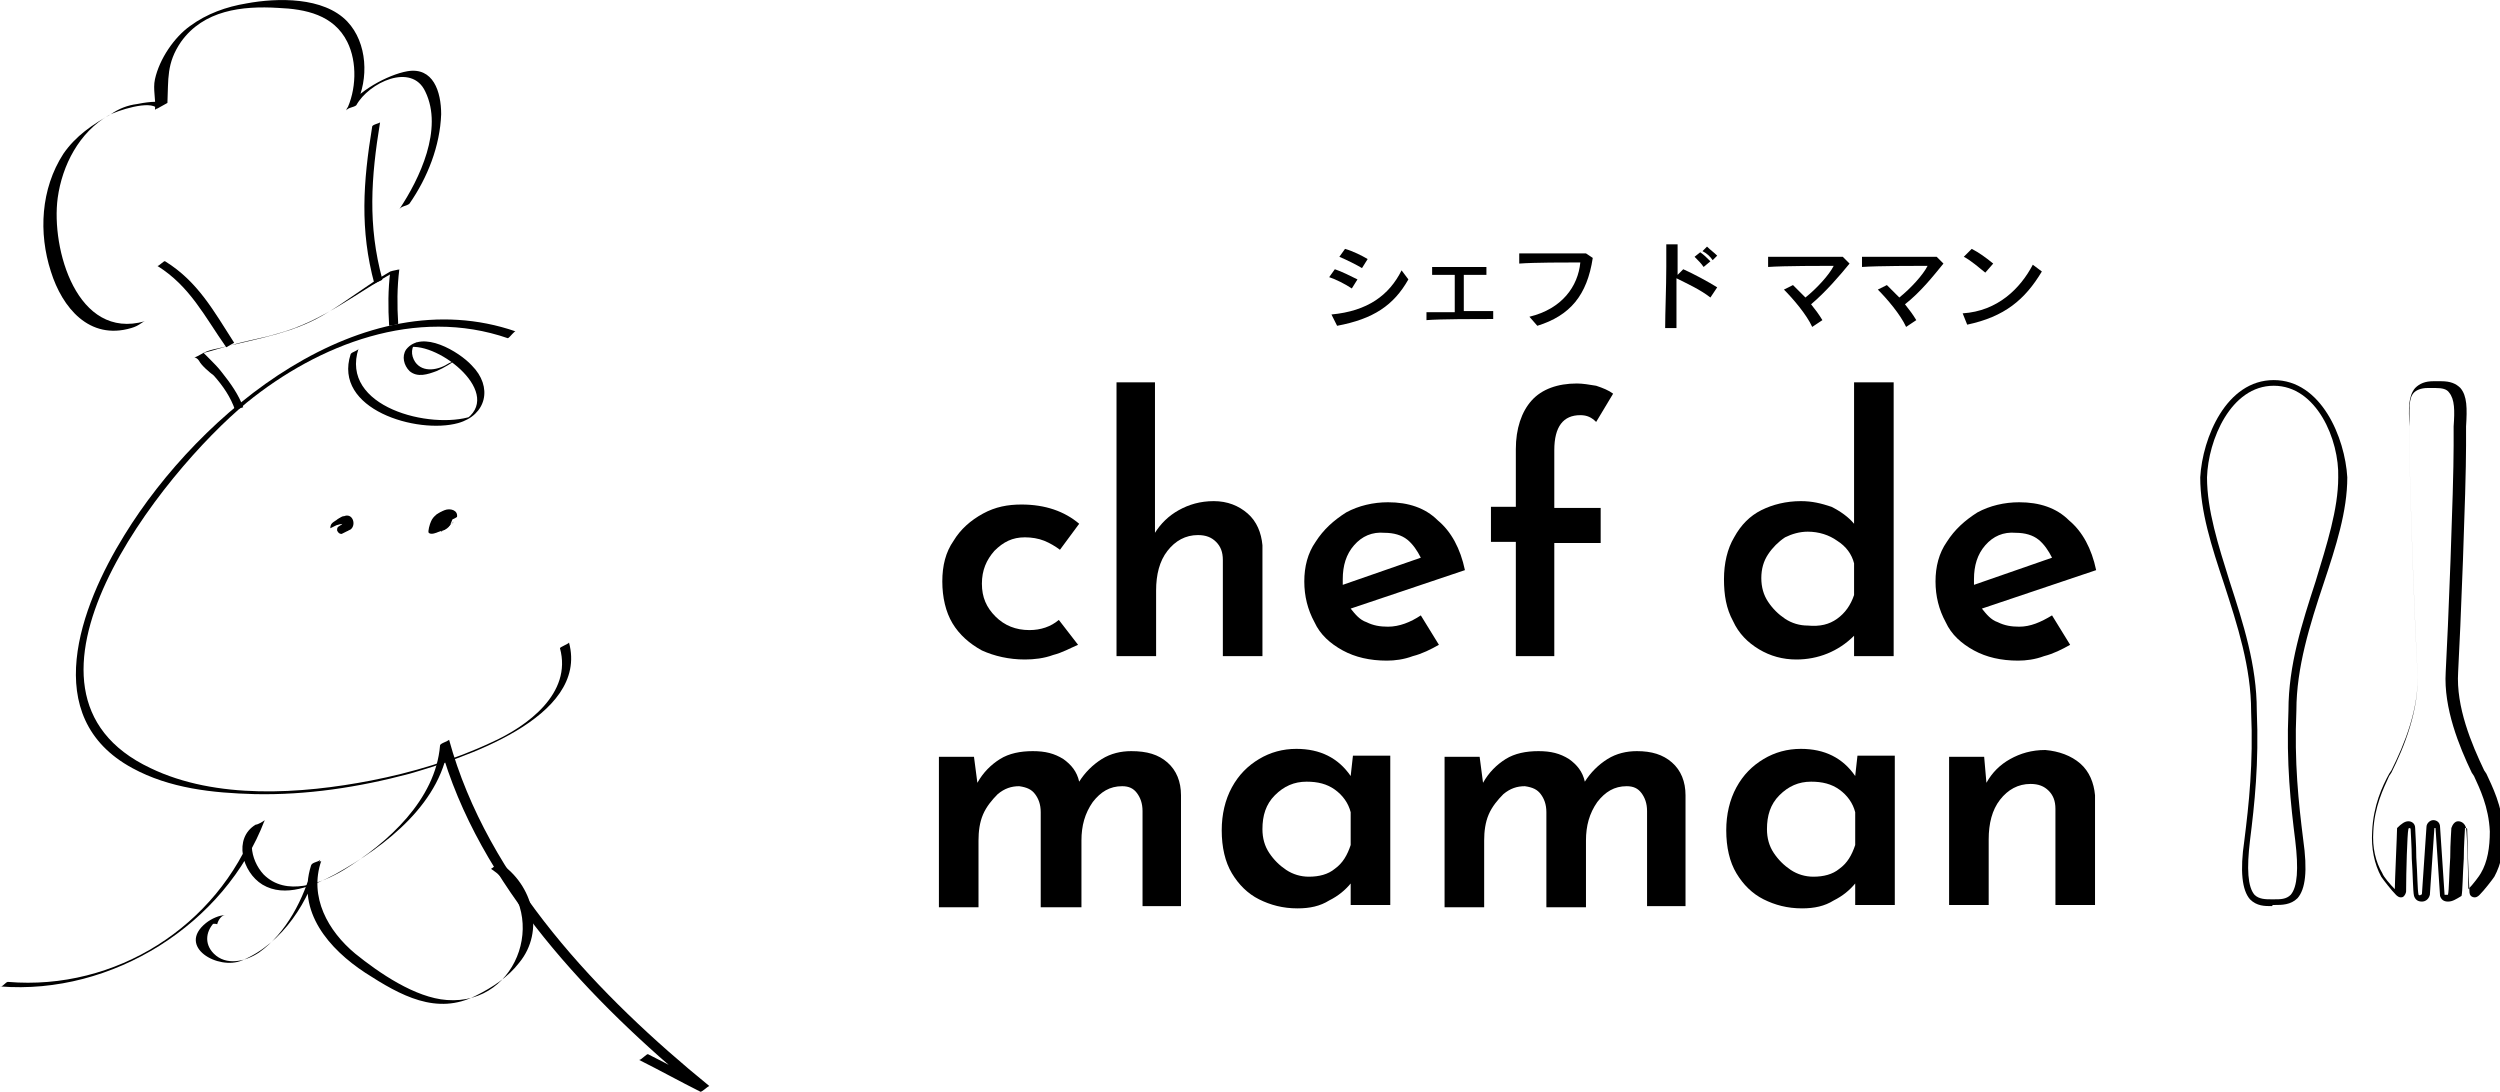
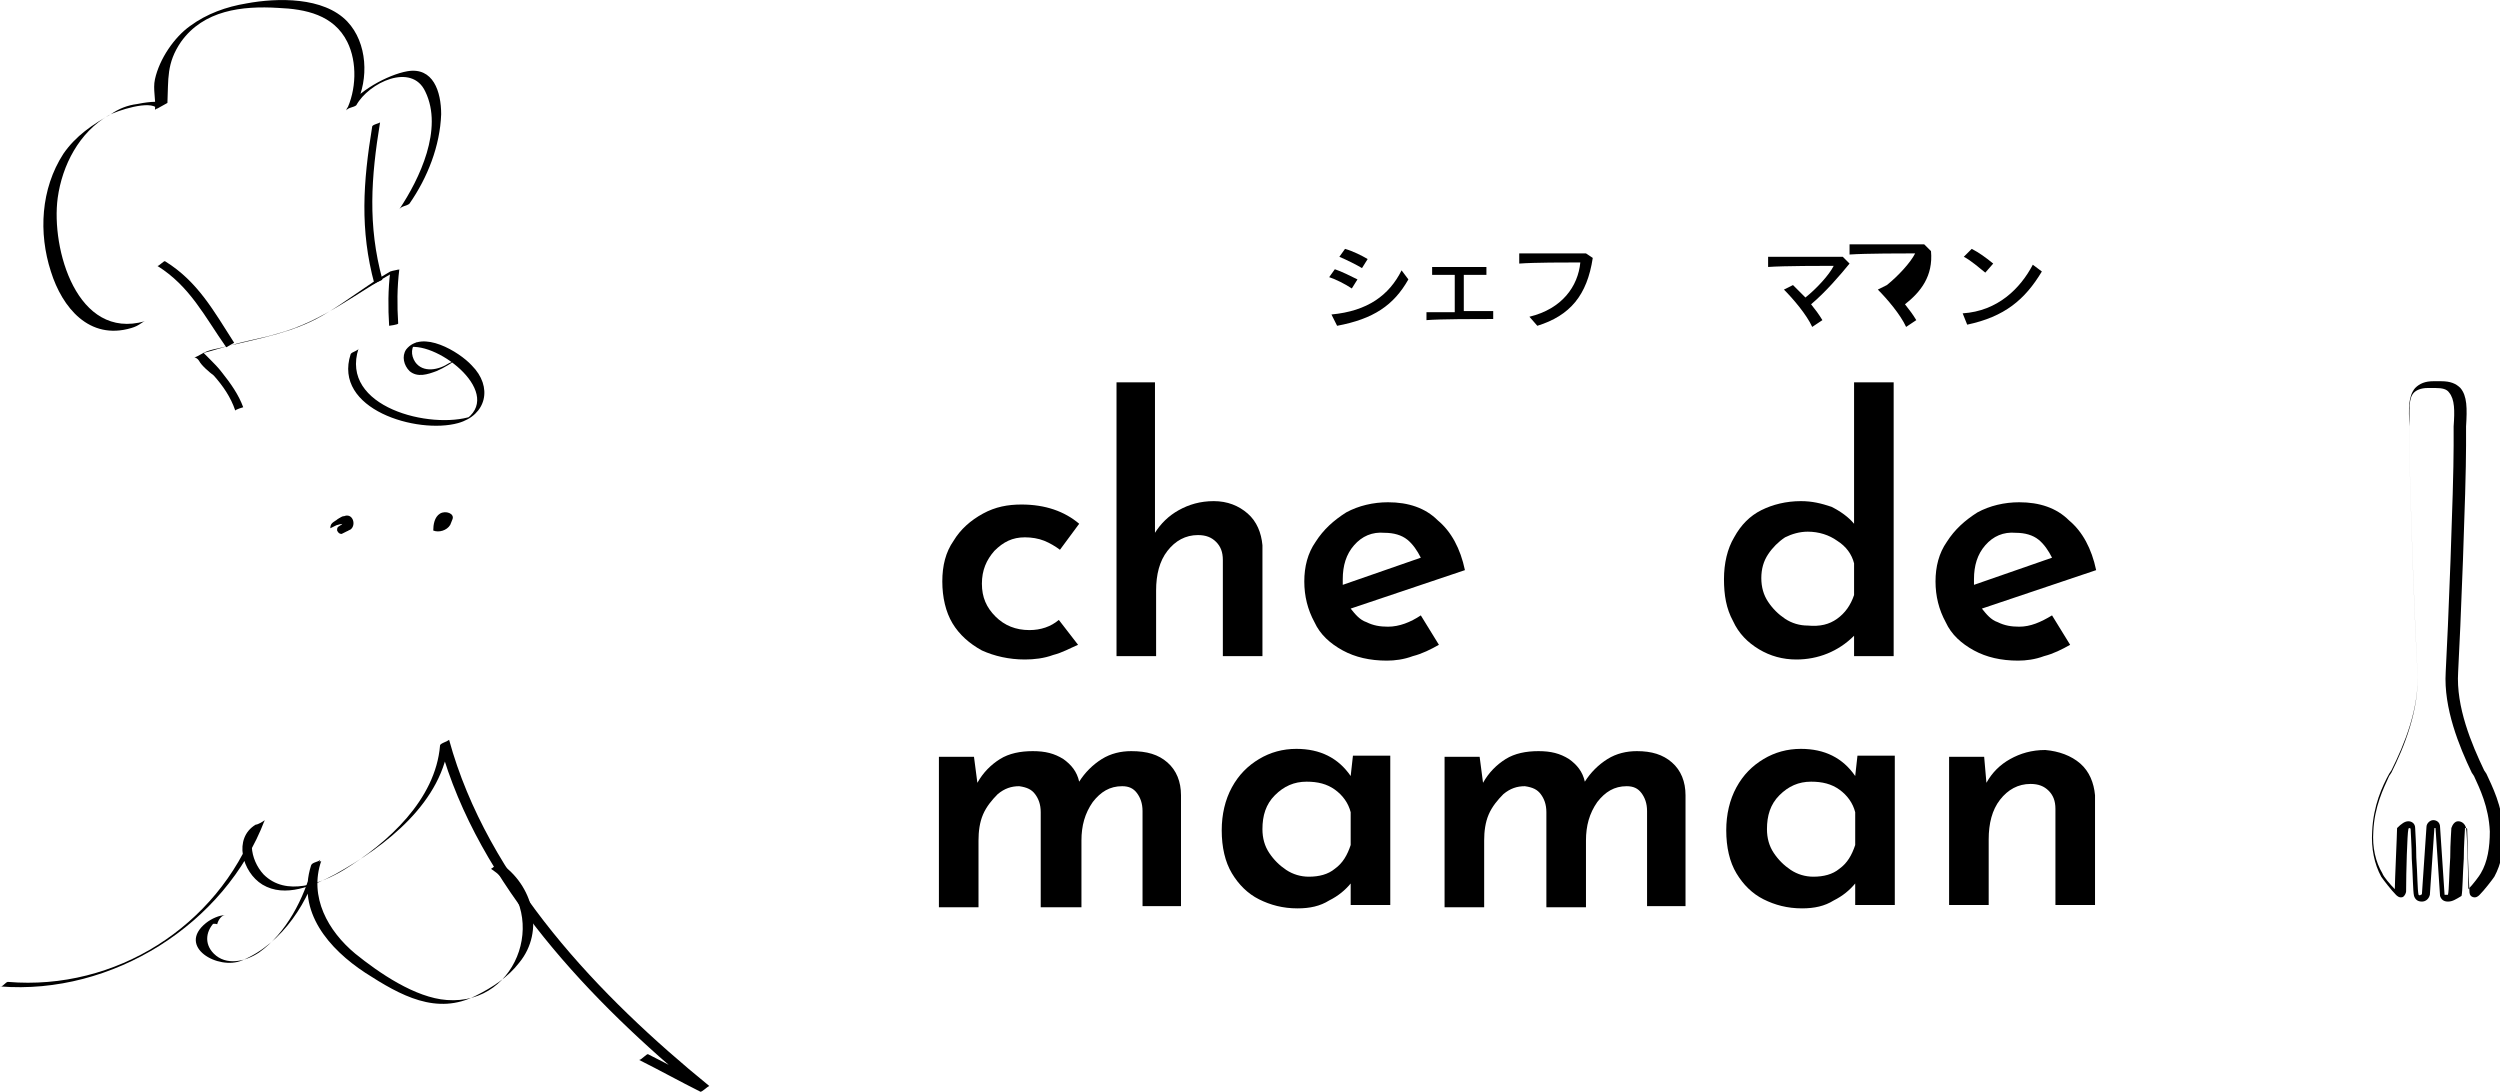
<svg xmlns="http://www.w3.org/2000/svg" version="1.1" id="レイヤー_1" x="0px" y="0px" viewBox="0 0 221 96.5" style="enable-background:new 0 0 221 96.5;" xml:space="preserve">
  <g>
    <g>
      <g>
-         <path d="M45.6,29.3C32,24.6,17.7,36.4,11,47.3c-3.9,6.3-7.6,16.1,0.7,20.6c3.3,1.8,7.1,2.2,10.8,2.3c4.6,0.1,9.2-0.6,13.7-1.8     c4.5-1.3,15.9-4.9,14.1-11.6c0,0.1-0.8,0.4-0.8,0.5c1.1,4-2.9,6.9-6,8.3c-3.4,1.6-7.1,2.7-10.7,3.4c-6.2,1.2-13.7,1.7-19.5-1.1     c-14.4-6.8,1.1-26.2,8.5-32.3c6.4-5.2,15-8.5,23.1-5.7C45.1,29.8,45.5,29.2,45.6,29.3L45.6,29.3z" />
-       </g>
+         </g>
      <g>
        <path d="M0,87.2c9.9,0.8,19.9-5.5,23.4-14.7c-0.1,0.1-0.6,0.4-0.8,0.4c-2,1.2-1.2,4.2,0.6,5.3c2,1.2,4.5,0.1,6.4-0.9     c4.5-2.5,9.6-6.4,10.1-11.9c-0.3,0.2-0.5,0.3-0.8,0.5c3.4,12.3,13.4,22.7,23,30.6c0.3-0.2,0.5-0.3,0.8-0.5     c-1.8-0.9-3.6-1.9-5.4-2.8c-0.1-0.1-0.6,0.5-0.8,0.5c1.8,0.9,3.6,1.9,5.4,2.8c0.1,0.1,0.7-0.5,0.8-0.5     c-9.7-7.9-19.6-18.2-23-30.6c0,0.1-0.8,0.3-0.8,0.5c-0.4,4.8-4.6,8.6-8.5,11c-2,1.2-5.1,2.4-7.1,0.4c-1.2-1.3-1.6-3.6,0.1-4.7     c-0.3,0.1-0.5,0.3-0.8,0.4c-3.4,8.9-12.4,14.6-21.9,13.8C0.5,86.8,0.2,87.3,0,87.2L0,87.2z" />
      </g>
      <g>
        <path d="M19.9,80.9c-0.5,0-1.2,0.3-1.7,0.7c-2.6,2.1,1.1,4.2,3.2,3.3c3.6-1.5,6-5.3,6.9-8.9c-0.1,0.2-0.7,0.2-0.8,0.5     c-1.3,4.1,1.6,7.4,4.8,9.5c3.1,2,6.3,3.8,9.8,2c1.4-0.7,2.8-1.6,3.8-2.9c2.3-2.8,1.2-6.9-1.7-8.8c-0.1-0.1-0.7,0.5-0.8,0.5     c5.3,3.5,2.6,12.1-3.9,11.6c-2.8-0.2-6-2.4-8.1-4.1c-2.4-2-4.1-5-3-8.2c-0.3,0.2-0.5,0.3-0.8,0.5c-0.7,2.8-2.3,5.9-4.7,7.6     c-1.2,0.8-2.9,1.2-4,0.1c-0.9-0.9-0.7-2.1,0.2-2.9c-0.3,0.2-0.5,0.3-0.8,0.5c0.3-0.2,0.6-0.3,0.9-0.2     C19.3,81.3,19.6,80.9,19.9,80.9L19.9,80.9z" />
      </g>
      <g>
        <path d="M29.7,46.4c0-0.4,0.5-0.8,0.9-0.7c0.4,0.2,0.6,0.8,0.2,1.1c-0.2,0.5-0.9-0.5-0.4-0.5" />
        <g>
          <path d="M30.1,46.2c0-0.3,0.1-0.4,0.3-0.6c-0.3,0.1-0.5,0.3-0.8,0.4c0.7-0.4,1.4,0.7,0.7,1.1c0.3-0.1,0.5-0.3,0.8-0.4      c-0.3,0.1-0.6-0.4-0.4-0.6c-0.3,0.2-0.5,0.3-0.8,0.5c0,0,0.1,0,0.1,0c0.3,0,0.5-0.4,0.8-0.5c-0.3,0-0.6,0.3-0.8,0.4      c-0.2,0.1-0.2,0.2-0.2,0.4c0.1,0.2,0.2,0.3,0.4,0.3c0.2-0.1,0.6-0.3,0.8-0.4c0.5-0.4,0.2-1.4-0.5-1.2c-0.3,0.1-0.6,0.3-0.8,0.4      c-0.3,0.2-0.5,0.3-0.5,0.7c0,0,0.4-0.2,0.4-0.2C29.8,46.4,30.1,46.3,30.1,46.2L30.1,46.2z" />
        </g>
      </g>
      <g>
        <path d="M39.8,46.4c-0.3,0.5-1,0.7-1.5,0.5c0-0.5,0.1-1.2,0.6-1.5s1.3,0,1.1,0.5" />
        <g>
-           <path d="M39.4,46.6c-0.1,0.2-0.2,0.3-0.4,0.4c0,0,0.1,0,0.1-0.1c0,0-0.1,0-0.1,0.1c0.2-0.1,0.4-0.3,0.7-0.4      c-0.2,0.1-0.4,0.2-0.6,0.2c-0.1,0-0.2,0-0.3-0.1c-0.1-0.1-0.1-0.1-0.1-0.3c0.1-0.5,0.2-1,0.6-1.3c-0.3,0.1-0.5,0.3-0.8,0.4      c0.4-0.2,1.2,0,1.1,0.6c0,0,0.3-0.2,0.4-0.2c0.1,0,0.4-0.2,0.4-0.2c0.1-0.6-0.6-0.8-1.1-0.6c-0.5,0.2-1,0.5-1.2,1      c-0.1,0.2-0.3,0.9-0.2,1c0.2,0.2,0.7,0,0.9-0.1c0.4-0.2,1-0.5,1.3-0.9C40,46.4,39.5,46.4,39.4,46.6L39.4,46.6z" />
-         </g>
+           </g>
      </g>
      <g>
        <path d="M31,31.3c-1.6,4.9,5.9,7.1,9.5,6.1c2.5-0.7,3.1-3.2,1.2-5.1c-1.1-1.2-4.4-3.2-5.8-1.4c-0.4,0.6-0.2,1.4,0.3,1.9     c0.7,0.6,1.6,0.3,2.4,0c0.7-0.3,1.3-0.7,1.9-1.1c-0.2,0.1-0.5,0.3-0.8,0.4c-0.9,0.6-2.3,0.9-3-0.1c-0.4-0.6-0.4-1.4,0.2-1.8     c-0.3,0.2-0.5,0.3-0.8,0.5c2.7-0.5,8.6,4.2,4.9,6.5c0.2-0.1,0.5-0.3,0.7-0.4c-3.6,1.2-11.7-0.8-10-6C31.7,31,31.1,31.1,31,31.3     L31,31.3z" />
      </g>
      <g>
        <path d="M32.9,11.2c-0.8,4.9-1.1,9.1,0.2,13.9c0-0.1,0.7-0.3,0.7-0.4c-1.3-4.8-1-9-0.2-13.9C33.6,10.9,32.9,11,32.9,11.2     L32.9,11.2z" />
      </g>
      <g>
        <path d="M13.9,23.5c2.9,1.8,4.2,4.5,6.1,7.2c0,0,0.7-0.4,0.7-0.4c-1.8-2.8-3.2-5.4-6.1-7.2C14.5,23,14,23.6,13.9,23.5L13.9,23.5z     " />
      </g>
      <g>
        <path d="M12.8,28.4C6.8,30.1,4.5,22,5.1,17.5c0.4-2.9,1.9-5.8,4.5-7.3c0.7-0.4,3.7-1.4,4.3-0.6c0,0,0.9-0.5,0.9-0.5     c0.1-2.1-0.1-3.5,1.2-5.4c2-2.8,5.4-3.2,8.6-3c2.4,0.1,4.9,0.6,6.1,3c0.9,1.8,0.8,4.3-0.1,6.1c0.1-0.3,0.7-0.3,0.9-0.5     c1.1-2,4.9-3.8,6.1-1.2c1.6,3.3-0.5,7.7-2.3,10.4c0.2-0.3,0.7-0.3,0.9-0.5c1.6-2.3,2.7-5.1,2.8-7.9c0-2-0.7-4.2-3-3.8     c-1.7,0.3-4.5,1.8-5.4,3.4c0.3-0.2,0.6-0.3,0.9-0.5c1.1-2.2,1-5.4-0.8-7.3c-2.1-2.2-6.2-2.1-8.9-1.6c-1.8,0.3-3.5,0.9-5,2     c-1.4,1-2.7,2.9-3.1,4.7c-0.2,0.9,0.1,1.8,0,2.7c0.3-0.2,0.6-0.3,0.9-0.5c-0.4-0.4-2-0.1-2.5,0c-0.8,0.1-1.6,0.4-2.3,0.9     c-1.6,0.9-3.1,1.9-4.2,3.5c-2,3.1-2.2,7-1.1,10.4c1,3.2,3.4,6.1,7.1,5C12.3,28.8,12.5,28.5,12.8,28.4L12.8,28.4z" />
      </g>
      <g>
        <path d="M21.5,36c-0.4-1.1-1.1-2.1-1.9-3.1c-0.3-0.4-0.7-0.8-1-1.1c-0.2-0.2-0.4-0.4-0.6-0.6c0.8-0.2,1.7-0.5,2.5-0.7     c1.3-0.4,2.7-0.6,4-1c4.1-1.1,7.1-3.7,10.8-5.7c-0.3,0.1-0.5,0.1-0.8,0.2c-0.2,1.6-0.2,3.2-0.1,4.8c0,0,0.8-0.1,0.8-0.2     c-0.1-1.6-0.1-3.2,0.1-4.8c0,0.1-0.7,0.2-0.8,0.2c-2.1,1.2-3.9,2.7-6,3.9c-2.6,1.5-5.5,2-8.4,2.7c-0.7,0.2-1.7,0.3-2.3,0.7     c-1,0.6-0.6,0-0.2,0.6c0.2,0.4,0.9,1,1.3,1.3c0.8,0.9,1.5,1.9,1.9,3.1C20.8,36.2,21.5,36,21.5,36L21.5,36z" />
      </g>
    </g>
    <g>
      <g>
        <path d="M119.5,25.5c-0.6-0.4-1.4-0.8-2-1l0.5-0.7c0.6,0.2,1.4,0.6,2,0.9L119.5,25.5z M118.2,28.8l-0.5-1     c3.2-0.3,5.1-1.7,6.2-3.9l0.6,0.8C123.2,27,121.4,28.2,118.2,28.8z M120.4,23.7c-0.5-0.3-1.3-0.7-2-1l0.5-0.7     c0.7,0.2,1.5,0.6,2,0.9L120.4,23.7z" />
        <path d="M126.1,28.3v-0.7c0.6,0,1.5,0,2.5,0c0-0.6,0-1.5,0-2.4c0-0.3,0-0.6,0-0.9c-0.7,0-1.4,0-2,0v-0.7c0.5,0,1.2,0,1.9,0     c1,0,2.1,0,2.9,0v0.7c-0.5,0-1.2,0-2,0c0,1,0,2.3,0,3.2c1,0,1.9,0,2.6,0v0.7C130.5,28.2,127.3,28.2,126.1,28.3z" />
        <path d="M135.9,28.8l-0.7-0.8c2.9-0.7,4.3-2.7,4.5-4.8c-1.3,0-4.1,0-5.4,0.1l0-0.9c0.9,0,1.9,0,2.9,0c1.1,0,2.1,0,3,0l0.6,0.4     C140.3,26.1,138.8,27.9,135.9,28.8z" />
-         <path d="M151.2,26.3c-0.9-0.7-2-1.2-3-1.7c0,0.4,0,0.8,0,1.1c0,1.2,0,2.5,0,3.3l-1,0c0-1.4,0.1-3.6,0.1-5.4c0-0.8,0-1.5,0-2l1,0     c0,0.7,0,1.7,0,2.7l0.5-0.5c0.9,0.4,2.2,1.1,3,1.6L151.2,26.3z M150.6,23.6c-0.2-0.3-0.5-0.6-0.8-0.9l0.5-0.4     c0.3,0.2,0.6,0.5,0.9,0.8L150.6,23.6z M151.4,23c-0.2-0.3-0.5-0.6-0.9-0.8l0.4-0.4c0.3,0.3,0.6,0.5,0.9,0.8L151.4,23z" />
        <path d="M160.1,26.9c0.4,0.5,0.7,0.9,1,1.4l-0.9,0.6c-0.5-1.1-1.7-2.5-2.5-3.3l0.8-0.4c0.3,0.3,0.7,0.7,1.1,1.1     c1-0.8,2.1-2,2.5-2.8c-0.9,0-4.4,0-5.8,0.1l0-0.9c1.4,0,5.4,0,6.6,0l0.6,0.6C162.6,24.4,161.4,25.8,160.1,26.9z" />
-         <path d="M168.4,26.9c0.4,0.5,0.7,0.9,1,1.4l-0.9,0.6c-0.5-1.1-1.7-2.5-2.5-3.3l0.8-0.4c0.3,0.3,0.7,0.7,1.1,1.1     c1-0.8,2.1-2,2.5-2.8c-0.9,0-4.4,0-5.8,0.1l0-0.9c1.4,0,5.4,0,6.6,0l0.6,0.6C170.9,24.4,169.8,25.8,168.4,26.9z" />
+         <path d="M168.4,26.9c0.4,0.5,0.7,0.9,1,1.4l-0.9,0.6c-0.5-1.1-1.7-2.5-2.5-3.3l0.8-0.4c1-0.8,2.1-2,2.5-2.8c-0.9,0-4.4,0-5.8,0.1l0-0.9c1.4,0,5.4,0,6.6,0l0.6,0.6C170.9,24.4,169.8,25.8,168.4,26.9z" />
        <path d="M173.9,28.7l-0.4-1c3.1-0.2,5.1-2.2,6.2-4.3l0.8,0.6C179,26.5,177.2,28,173.9,28.7z M175.5,24.1     c-0.5-0.4-1.3-1.1-1.9-1.4l0.7-0.7c0.6,0.3,1.3,0.8,1.9,1.3L175.5,24.1z" />
      </g>
    </g>
    <g>
      <path d="M93.1,57.9c-0.8,0.3-1.7,0.4-2.5,0.4c-1.4,0-2.7-0.3-3.8-0.8c-1.1-0.6-2-1.4-2.6-2.4c-0.6-1-0.9-2.3-0.9-3.7    c0-1.4,0.3-2.6,1-3.6c0.6-1,1.5-1.8,2.6-2.4c1.1-0.6,2.2-0.8,3.4-0.8c2.1,0,3.8,0.6,5.1,1.7l-1.7,2.3c-0.4-0.3-0.9-0.6-1.4-0.8    c-0.5-0.2-1.1-0.3-1.7-0.3c-1.1,0-1.9,0.4-2.7,1.2c-0.7,0.8-1.1,1.7-1.1,2.9c0,1.2,0.4,2.1,1.2,2.9c0.8,0.8,1.8,1.2,3,1.2    c1,0,1.9-0.3,2.6-0.9l1.7,2.2C94.6,57.3,93.9,57.7,93.1,57.9z" />
      <path d="M110.3,45.4c0.8,0.7,1.2,1.7,1.3,2.8V58h-3.5v-8.5c0-0.7-0.2-1.2-0.6-1.6c-0.4-0.4-0.9-0.6-1.6-0.6c-1.1,0-2,0.5-2.7,1.4    c-0.7,0.9-1,2.1-1,3.5V58h-3.5V33.8h3.4v13.3c0.5-0.8,1.2-1.5,2.1-2c0.9-0.5,1.9-0.8,3.1-0.8C108.5,44.3,109.5,44.7,110.3,45.4z" />
      <path d="M125.6,54.4l1.6,2.6c-0.7,0.4-1.5,0.8-2.3,1c-0.8,0.3-1.6,0.4-2.3,0.4c-1.5,0-2.8-0.3-3.9-0.9c-1.1-0.6-2-1.4-2.5-2.5    c-0.6-1.1-0.9-2.3-0.9-3.6c0-1.3,0.3-2.5,1-3.5c0.7-1.1,1.6-1.9,2.7-2.6c1.1-0.6,2.4-0.9,3.7-0.9c1.8,0,3.3,0.5,4.4,1.6    c1.2,1,2,2.5,2.4,4.4l-10.1,3.4c0.4,0.5,0.8,1,1.4,1.2c0.6,0.3,1.2,0.4,1.9,0.4C123.7,55.4,124.7,55,125.6,54.4z M119.7,48.2    c-0.7,0.8-1,1.8-1,3c0,0.2,0,0.4,0,0.5l6.9-2.4c-0.3-0.6-0.7-1.2-1.2-1.6c-0.5-0.4-1.2-0.6-2-0.6C121.3,47,120.4,47.4,119.7,48.2z    " />
-       <path d="M134,47.9h-2.2v-3.1h2.2v-5.1c0-1.8,0.5-3.3,1.4-4.3c0.9-1,2.3-1.5,4-1.5c0.5,0,1.1,0.1,1.7,0.2c0.6,0.2,1.1,0.4,1.5,0.7    l-1.5,2.5c-0.4-0.4-0.8-0.6-1.4-0.6c-1.5,0-2.3,1-2.3,3.1v5.1h4.1v3.1h-4.1V58H134V47.9z" />
      <path d="M167.4,33.8V58h-3.5v-1.8c-1.4,1.4-3.2,2.1-5.1,2.1c-1.2,0-2.3-0.3-3.3-0.9c-1-0.6-1.8-1.4-2.3-2.5    c-0.6-1.1-0.8-2.3-0.8-3.7c0-1.4,0.3-2.7,0.9-3.7c0.6-1.1,1.4-1.9,2.4-2.4c1-0.5,2.2-0.8,3.5-0.8c1,0,1.8,0.2,2.7,0.5    c0.8,0.4,1.5,0.9,2,1.5V33.8H167.4z M162.4,54.7c0.7-0.5,1.2-1.2,1.5-2.1v-2.8c-0.2-0.8-0.7-1.5-1.5-2c-0.7-0.5-1.6-0.8-2.6-0.8    c-0.7,0-1.4,0.2-2,0.5c-0.6,0.4-1.1,0.9-1.5,1.5c-0.4,0.6-0.6,1.3-0.6,2.1c0,0.8,0.2,1.5,0.6,2.1c0.4,0.6,0.9,1.1,1.5,1.5    c0.6,0.4,1.3,0.6,2,0.6C160.9,55.4,161.7,55.2,162.4,54.7z" />
      <path d="M181.4,54.4l1.6,2.6c-0.7,0.4-1.5,0.8-2.3,1c-0.8,0.3-1.6,0.4-2.3,0.4c-1.5,0-2.8-0.3-3.9-0.9c-1.1-0.6-2-1.4-2.5-2.5    c-0.6-1.1-0.9-2.3-0.9-3.6c0-1.3,0.3-2.5,1-3.5c0.7-1.1,1.6-1.9,2.7-2.6c1.1-0.6,2.4-0.9,3.7-0.9c1.8,0,3.3,0.5,4.4,1.6    c1.2,1,2,2.5,2.4,4.4l-10.1,3.4c0.4,0.5,0.8,1,1.4,1.2c0.6,0.3,1.2,0.4,1.9,0.4C179.5,55.4,180.4,55,181.4,54.4z M175.5,48.2    c-0.7,0.8-1,1.8-1,3c0,0.2,0,0.4,0,0.5l6.9-2.4c-0.3-0.6-0.7-1.2-1.2-1.6c-0.5-0.4-1.2-0.6-2-0.6C177.1,47,176.2,47.4,175.5,48.2z    " />
      <path d="M103.2,67.4c0.8,0.7,1.2,1.7,1.2,2.9v9.8h-3.4v-8.4c0-0.7-0.2-1.2-0.5-1.6c-0.3-0.4-0.7-0.6-1.3-0.6    c-1.1,0-1.9,0.5-2.6,1.4c-0.7,1-1,2.1-1,3.4v5.9H92v-8.4c0-0.7-0.2-1.2-0.5-1.6c-0.3-0.4-0.7-0.6-1.4-0.7c-0.7,0-1.3,0.2-1.9,0.7    c-0.5,0.5-1,1.1-1.3,1.8c-0.3,0.7-0.4,1.5-0.4,2.3v5.9h-3.5V66.9h3.1l0.3,2.3c0.5-0.9,1.2-1.6,2-2.1c0.8-0.5,1.8-0.7,2.9-0.7    c1.1,0,1.9,0.2,2.7,0.7c0.7,0.5,1.2,1.1,1.4,2c0.5-0.8,1.2-1.5,2-2c0.8-0.5,1.7-0.7,2.6-0.7C101.4,66.4,102.4,66.7,103.2,67.4z" />
      <path d="M122.9,66.9v13.1h-3.5v-1.9c-0.5,0.6-1.1,1.1-1.9,1.5c-0.8,0.5-1.7,0.7-2.8,0.7c-1.3,0-2.4-0.3-3.4-0.8    c-1-0.5-1.8-1.3-2.4-2.3c-0.6-1-0.9-2.3-0.9-3.8c0-1.4,0.3-2.7,0.9-3.8c0.6-1.1,1.4-1.9,2.4-2.5c1-0.6,2.1-0.9,3.3-0.9    c2.1,0,3.7,0.8,4.8,2.4l0.2-1.8H122.9z M118,76.8c0.7-0.5,1.1-1.2,1.4-2.1v-2.9c-0.2-0.8-0.7-1.5-1.4-2c-0.7-0.5-1.5-0.7-2.5-0.7    c-1.1,0-2,0.4-2.8,1.2c-0.8,0.8-1.1,1.8-1.1,3c0,0.8,0.2,1.5,0.6,2.1c0.4,0.6,0.9,1.1,1.5,1.5c0.6,0.4,1.3,0.6,2,0.6    C116.6,77.5,117.4,77.3,118,76.8z" />
      <path d="M147.8,67.4c0.8,0.7,1.2,1.7,1.2,2.9v9.8h-3.4v-8.4c0-0.7-0.2-1.2-0.5-1.6c-0.3-0.4-0.7-0.6-1.3-0.6    c-1.1,0-1.9,0.5-2.6,1.4c-0.7,1-1,2.1-1,3.4v5.9h-3.5v-8.4c0-0.7-0.2-1.2-0.5-1.6c-0.3-0.4-0.7-0.6-1.4-0.7    c-0.7,0-1.3,0.2-1.9,0.7c-0.5,0.5-1,1.1-1.3,1.8c-0.3,0.7-0.4,1.5-0.4,2.3v5.9h-3.5V66.9h3.1l0.3,2.3c0.5-0.9,1.2-1.6,2-2.1    c0.8-0.5,1.8-0.7,2.9-0.7c1.1,0,1.9,0.2,2.7,0.7c0.7,0.5,1.2,1.1,1.4,2c0.5-0.8,1.2-1.5,2-2c0.8-0.5,1.7-0.7,2.6-0.7    C146,66.4,147,66.7,147.8,67.4z" />
      <path d="M167.5,66.9v13.1H164v-1.9c-0.5,0.6-1.1,1.1-1.9,1.5c-0.8,0.5-1.7,0.7-2.8,0.7c-1.3,0-2.4-0.3-3.4-0.8s-1.8-1.3-2.4-2.3    c-0.6-1-0.9-2.3-0.9-3.8c0-1.4,0.3-2.7,0.9-3.8c0.6-1.1,1.4-1.9,2.4-2.5c1-0.6,2.1-0.9,3.3-0.9c2.1,0,3.7,0.8,4.8,2.4l0.2-1.8    H167.5z M162.6,76.8c0.7-0.5,1.1-1.2,1.4-2.1v-2.9c-0.2-0.8-0.7-1.5-1.4-2c-0.7-0.5-1.5-0.7-2.5-0.7c-1.1,0-2,0.4-2.8,1.2    c-0.8,0.8-1.1,1.8-1.1,3c0,0.8,0.2,1.5,0.6,2.1c0.4,0.6,0.9,1.1,1.5,1.5c0.6,0.4,1.3,0.6,2,0.6C161.2,77.5,162,77.3,162.6,76.8z" />
      <path d="M183.9,67.5c0.8,0.7,1.2,1.7,1.3,2.8v9.7h-3.5v-8.5c0-0.7-0.2-1.2-0.6-1.6s-0.9-0.6-1.6-0.6c-1.1,0-2,0.5-2.7,1.4    c-0.7,0.9-1,2.1-1,3.5v5.8h-3.5V66.9h3.1l0.2,2.3c0.5-0.9,1.2-1.6,2.1-2.1c0.9-0.5,1.9-0.8,3.1-0.8    C182,66.4,183.1,66.8,183.9,67.5z" />
    </g>
-     <path d="M200.8,80.1c-0.6,0-1.3,0-1.9-0.6c-0.7-0.8-0.9-2.5-0.5-5.2c0.4-3.2,0.8-6.8,0.6-11.4c0-3.9-1.2-7.6-2.4-11.3   c-1.1-3.3-2.1-6.4-2.1-9.4c0.2-3.5,2.3-8.6,6.5-8.6c0,0,0,0,0,0h0c0,0,0,0,0,0c4.2,0,6.3,5.1,6.5,8.6c0,3-1,6.1-2.1,9.4   c-1.2,3.6-2.4,7.4-2.4,11.2c-0.2,4.6,0.2,8.2,0.6,11.4c0.4,2.8,0.2,4.4-0.5,5.2c-0.6,0.6-1.4,0.6-2,0.6l-0.1,0l-0.1,0   C200.9,80.1,200.8,80.1,200.8,80.1z M201,34.1c-3.8,0-5.8,4.8-5.9,8.1c0,2.9,1,6,2,9.2c1.2,3.7,2.4,7.4,2.4,11.4   c0.2,4.7-0.2,8.3-0.6,11.5c-0.3,2.5-0.2,4.1,0.4,4.8c0.4,0.4,1,0.4,1.5,0.4h0.2c0.6,0,1.1,0,1.5-0.4c0.6-0.7,0.7-2.3,0.4-4.8   c-0.4-3.2-0.8-6.8-0.6-11.5c0-4,1.2-7.7,2.4-11.4c1-3.3,2-6.4,2-9.2C206.8,38.9,204.8,34.1,201,34.1C201,34.1,201,34.1,201,34.1   L201,34.1C201,34.1,201,34.1,201,34.1z" />
    <path d="M216.4,79.7c-0.4,0-0.6-0.2-0.7-0.5l-0.4-6c0,0-0.1,0-0.1,0l-0.4,5.9c-0.1,0.4-0.4,0.6-0.7,0.6c-0.4,0-0.6-0.2-0.7-0.5   c-0.1-0.4-0.1-1.9-0.2-3.3c0-1.1-0.1-2.3-0.1-2.6c0,0,0-0.1-0.1-0.1c0,0,0,0,0,0c0,0-0.1,0-0.1,0.1c-0.1,0.4-0.2,3.8-0.2,5.5   c0,0.1-0.1,0.4-0.3,0.5c-0.3,0.1-0.5-0.1-0.6-0.2c-0.4-0.4-1.1-1.3-1.3-1.6c-0.6-1.1-0.9-2.5-0.8-4c0.1-2.3,0.9-4,1.5-5.1l0.2-0.3   c1.1-2.2,2.5-5.5,2.3-8.7c-0.2-3.5-0.7-16.1-0.7-20c0-0.6,0-1.2,0-1.7c-0.1-1.6-0.1-2.7,0.5-3.4c0.4-0.4,0.9-0.6,1.6-0.6h0.7   c0.8,0,1.3,0.2,1.7,0.6c0.6,0.7,0.6,1.8,0.5,3.4c0,0.5,0,1.1,0,1.7c0,3.9-0.5,16.5-0.7,20c-0.2,3.1,1.2,6.4,2.3,8.7l0.2,0.3   c0.5,1.1,1.4,2.8,1.5,5.1l0,0c0.1,1.5-0.2,2.9-0.8,4c-0.2,0.3-0.9,1.2-1.3,1.6c-0.1,0.1-0.3,0.3-0.6,0.2c-0.3-0.1-0.3-0.4-0.3-0.5   c-0.1-1.6-0.2-5.1-0.2-5.5c0-0.1-0.1-0.1-0.1-0.1h0c-0.1,0-0.1,0-0.1,0.1c0,0.2-0.1,1.4-0.1,2.6c-0.1,1.4-0.1,2.9-0.2,3.3   C217.1,79.5,216.8,79.7,216.4,79.7C216.5,79.7,216.4,79.7,216.4,79.7z M212.9,72.6C212.9,72.6,212.9,72.6,212.9,72.6   c0.3,0,0.6,0.2,0.6,0.6c0,0.3,0.1,1.4,0.1,2.6c0.1,1.4,0.1,2.9,0.2,3.3c0,0,0.1,0.1,0.2,0c0,0,0.1,0,0.1-0.1l0.4-5.9   c0-0.3,0.3-0.6,0.6-0.6c0.3,0,0.6,0.2,0.6,0.6l0.4,6c0,0,0.1,0,0.1,0c0.1,0,0.2,0,0.2,0c0.1-0.4,0.1-1.9,0.2-3.3   c0-1.3,0.1-2.4,0.1-2.6c0.1-0.3,0.3-0.6,0.6-0.6c0,0,0,0,0,0c0.3,0,0.6,0.2,0.7,0.6c0.1,0.5,0.2,4.6,0.2,5.4c0.4-0.4,1-1.2,1.1-1.4   c0.6-1,0.8-2.3,0.8-3.7c-0.1-2.2-0.9-3.8-1.4-4.9l-0.2-0.3c-1.1-2.3-2.5-5.7-2.3-8.9c0.2-3.5,0.7-16.1,0.7-20c0-0.6,0-1.2,0-1.7   c0.1-1.4,0.1-2.4-0.4-3c-0.2-0.3-0.6-0.4-1.2-0.4h-0.7c-0.6,0-1,0.2-1.2,0.4c-0.5,0.5-0.4,1.5-0.4,3c0,0.5,0,1.1,0,1.7   c0,3.9,0.5,16.4,0.7,20c0.2,3.3-1.2,6.7-2.3,8.9l-0.2,0.3c-0.5,1.1-1.3,2.7-1.4,4.9c-0.1,1.4,0.2,2.7,0.8,3.7   c0.1,0.3,0.7,1,1.1,1.4c0-0.7,0.2-4.9,0.2-5.4C212.3,72.8,212.6,72.6,212.9,72.6z" />
  </g>
</svg>